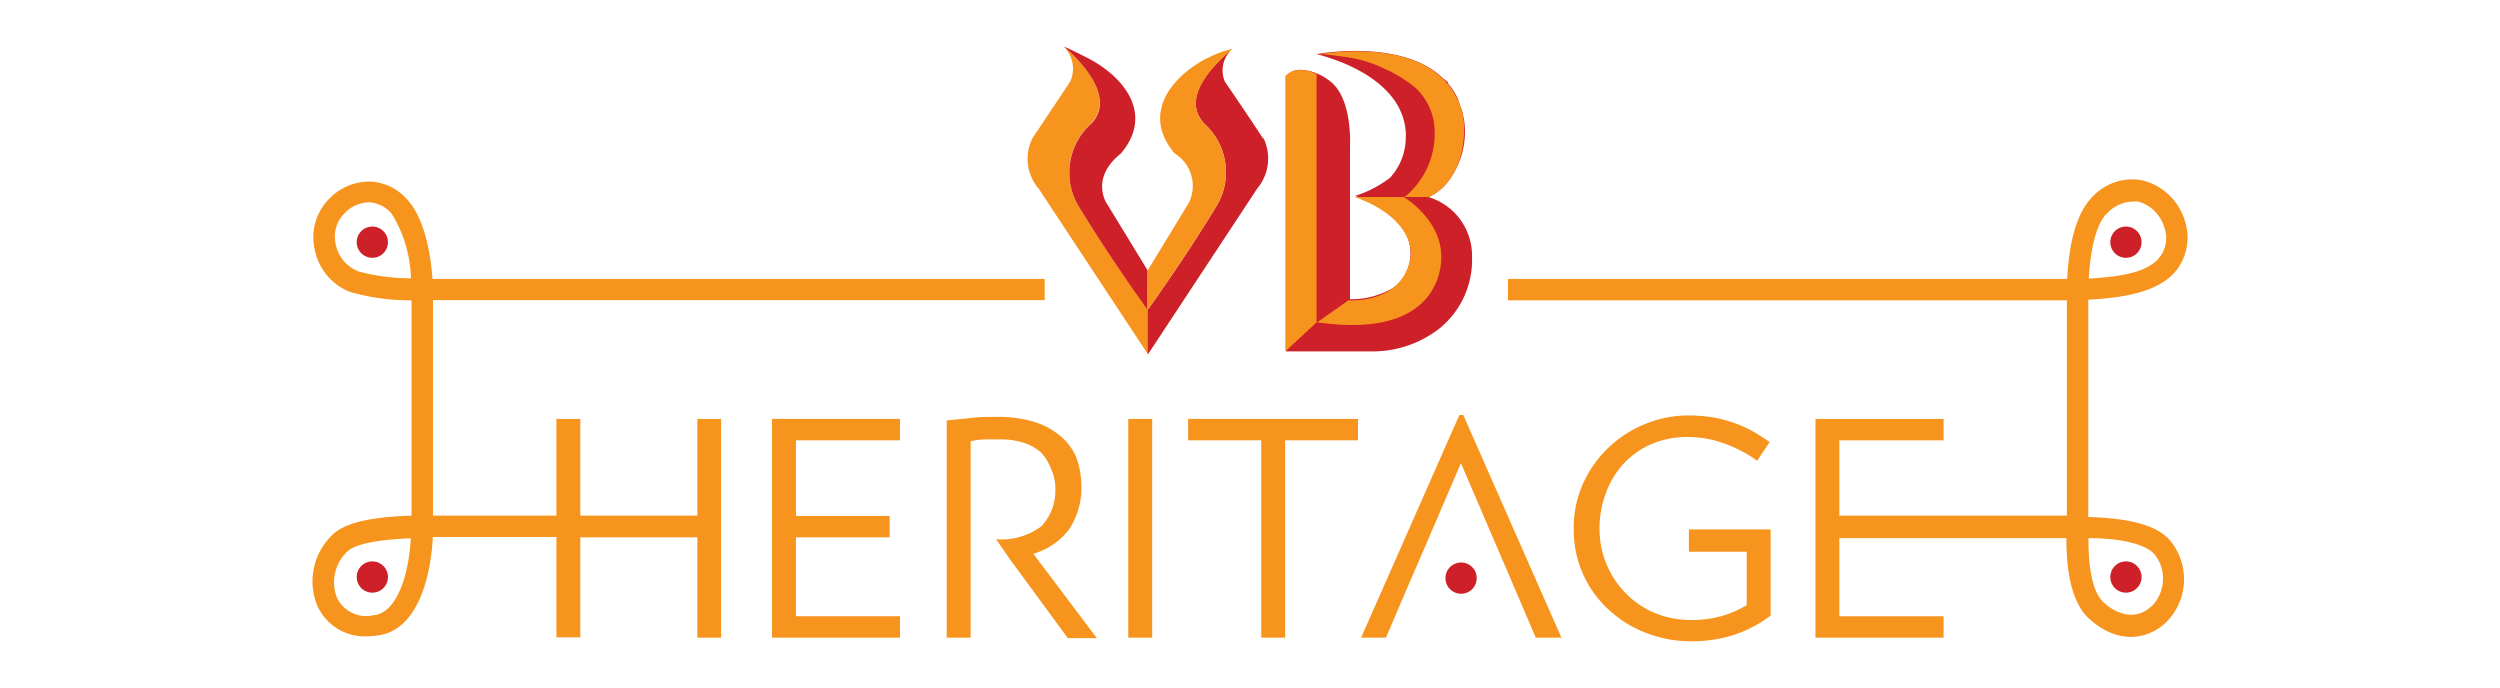
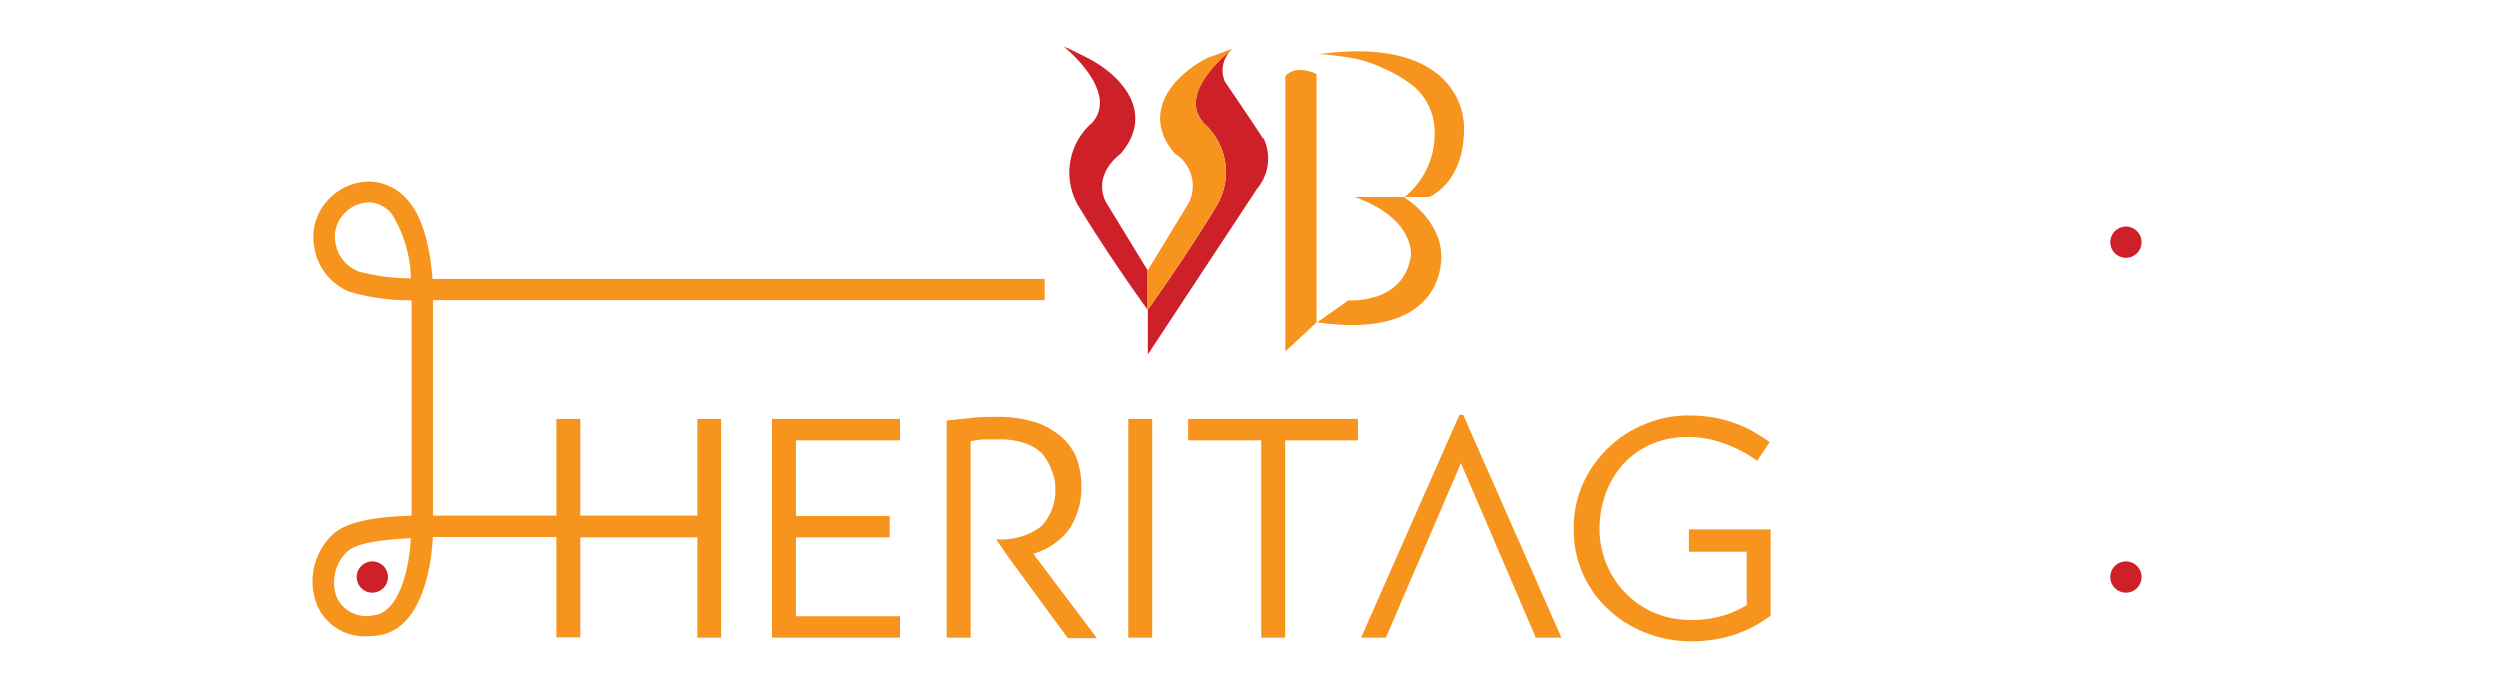
<svg xmlns="http://www.w3.org/2000/svg" id="VB_Signature" viewBox="0 0 160 44">
  <defs>
    <style>.cls-1,.cls-4{fill:#f7941d;}.cls-1,.cls-2{fill-rule:evenodd;}.cls-2,.cls-3{fill:#ce2028;}</style>
  </defs>
  <title>VB_Heritage</title>
-   <path class="cls-1" d="M66.07,8.86a2.93,2.93,0,0,0,.41,3.22l7,10.61V19.82S71,16.46,69,13.15a4.21,4.21,0,0,1,.82-5.24c1.71-1.8-1-4.33-1.75-4.94h0a2,2,0,0,1,.42,2.26s-2,3-2.43,3.64" />
  <path class="cls-2" d="M80.83,8.86c-.41-.66-2.44-3.64-2.44-3.64a1.82,1.82,0,0,1,.5-2.1c-.85.69-3.48,3-1.82,4.79a4.18,4.18,0,0,1,.81,5.24c-2,3.31-4.42,6.67-4.42,6.67v2.87h0l7-10.62a3,3,0,0,0,.41-3.22" />
-   <path class="cls-1" d="M77.27,3.71c-2.34,1.21-4.22,3.61-2.09,6.11a2.44,2.44,0,0,1,.9,3.17l-2.62,4.3h0v2.53s2.41-3.36,4.42-6.67a4.18,4.18,0,0,0-.81-5.24c-1.66-1.74,1-4.1,1.82-4.79l0,0a6.57,6.57,0,0,0-1.66.63" />
+   <path class="cls-1" d="M77.27,3.71c-2.34,1.21-4.22,3.61-2.09,6.11a2.44,2.44,0,0,1,.9,3.17l-2.62,4.3h0v2.53s2.41-3.36,4.42-6.67a4.18,4.18,0,0,0-.81-5.24c-1.66-1.74,1-4.1,1.82-4.79l0,0" />
  <path class="cls-2" d="M69.84,7.91A4.21,4.21,0,0,0,69,13.15c2,3.31,4.44,6.67,4.44,6.67V17.29L70.82,13s-1.06-1.6.91-3.17c2.13-2.5.24-4.9-2.11-6.11,0,0-1.06-.55-1.53-.74.72.61,3.46,3.14,1.75,4.94" />
  <path class="cls-3" d="M89.14,18.47a2.18,2.18,0,0,0,.4-.34,1.86,1.86,0,0,0,.19-.22,3.54,3.54,0,0,1-.59.56" />
-   <path class="cls-3" d="M91.43,12.61a3.72,3.72,0,0,0,1-.7,5.21,5.21,0,0,0,1.3-4V7.89a7.34,7.34,0,0,0-.17-.84h0l-.16-.41c0-.06,0-.12-.07-.19l0-.07a4.19,4.19,0,0,0-.45-.78l-.08-.1,0,0-.14-.17h0l0-.07L92.34,5h0c-1.48-1.43-3.84-1.74-5.59-1.74a16.88,16.88,0,0,0-2.17.15l-.33.05v0c1.29.33,5.49,1.64,5.72,5a1.41,1.41,0,0,1,0,.2,3.87,3.87,0,0,1-1,2.71,7.34,7.34,0,0,1-2.25,1.17,6.55,6.55,0,0,1,3,2,2.8,2.8,0,0,1,0,3.34,1.86,1.86,0,0,1-.19.22,2.18,2.18,0,0,1-.4.34l0,0h0a5.25,5.25,0,0,1-2.73.71V9.47c0-.27.18-3.33-1.42-4.38a3.23,3.23,0,0,0-1.7-.62,1.24,1.24,0,0,0-.85.28l-.12.12V22.49h5.65A7,7,0,0,0,92,21.12a5.63,5.63,0,0,0,2.21-4.67,3.92,3.92,0,0,0-2.79-3.84" />
  <path class="cls-3" d="M89.14,18.47l-.06,0h0l0,0" />
  <path class="cls-4" d="M82.26,22.49l2-1.86V4.74s-1.28-.67-2,.13Z" />
  <path class="cls-4" d="M86.71,12.61h3.13s2.33,1.37,2.4,3.7c0,0,.47,5.53-7.94,4.32l2-1.41s3.56.27,4-2.87c0,0,.29-2.35-3.59-3.74" />
  <path class="cls-4" d="M93.66,7.72s-.18-5.55-9.43-4.23a2.75,2.75,0,0,1,.64,0c.55.06,1.1.13,1.65.22a8.16,8.16,0,0,1,2,.65,8.71,8.71,0,0,1,2,1.2,3.86,3.86,0,0,1,1.3,3h0v0h0A5.2,5.2,0,0,1,90,12.52c-.06.05-.11.09-.14.09h1.59s2.48-.95,2.23-4.89" />
  <path class="cls-4" d="M44.63,33H37.14V26.81H35.61V33h-7.9V19.21H66.86V17.85H28.08l-.4,0c-.09-1.27-.41-3.69-1.55-5a3.37,3.37,0,0,0-2.41-1.23,3.59,3.59,0,0,0-2.63,1.08,3.49,3.49,0,0,0-.94,3.3,3.66,3.66,0,0,0,2.24,2.68,14,14,0,0,0,3.95.54V33c-2.06.07-3.92.31-4.9,1.08a4.11,4.11,0,0,0-1.15,4.64,3.3,3.3,0,0,0,3.22,2,4.89,4.89,0,0,0,.66-.05c2.7-.34,3.43-4.11,3.53-6.3h7.91v6.42h1.53V34.39h7.49v6.42h1.52v-14H44.63ZM22.86,17.33a2.3,2.3,0,0,1-1.37-1.69,2.11,2.11,0,0,1,.57-2,2.2,2.2,0,0,1,1.53-.69h.07a2,2,0,0,1,1.42.75,8.21,8.21,0,0,1,1.22,4.11,12.9,12.9,0,0,1-3.44-.46m1.14,22a2.07,2.07,0,0,1-2.44-1.11,2.71,2.71,0,0,1,.73-3c.71-.56,2.56-.73,4-.79-.1,2.11-.81,4.73-2.33,4.92" />
  <polygon class="cls-4" points="49.41 40.81 57.6 40.81 57.6 39.44 50.94 39.44 50.94 34.39 56.94 34.39 56.94 33.02 50.94 33.02 50.94 28.18 57.6 28.18 57.6 26.81 49.41 26.81 49.41 40.81" />
  <path class="cls-4" d="M68.42,33.88a4.8,4.8,0,0,0,.79-2.74,5.43,5.43,0,0,0-.34-1.9,3.6,3.6,0,0,0-1-1.33A4.78,4.78,0,0,0,66.19,27a8,8,0,0,0-2.37-.32c-.59,0-1.14,0-1.66.07l-1.57.16V40.81h1.53V28.24a5.17,5.17,0,0,1,.91-.12l1,0a4.71,4.71,0,0,1,1.52.23,3.11,3.11,0,0,1,1.09.62,3.31,3.31,0,0,1,.67,1.15,2.73,2.73,0,0,1,.23,1.14,3.33,3.33,0,0,1-.89,2.42,4.24,4.24,0,0,1-2.9.83l.87,1.26,3.72,5.07h1.86l-4.07-5.4a4.42,4.42,0,0,0,2.27-1.53" />
  <rect class="cls-4" x="72.21" y="26.81" width="1.53" height="14" />
  <polygon class="cls-4" points="76.04 28.18 80.72 28.18 80.72 40.81 82.25 40.81 82.25 28.18 86.91 28.18 86.91 26.81 76.04 26.81 76.04 28.18" />
  <polygon class="cls-4" points="93.4 26.56 87.11 40.81 88.7 40.81 90.36 36.93 90.92 35.65 93.5 29.64 96.08 35.65 96.63 36.93 98.29 40.81 99.93 40.81 93.65 26.56 93.4 26.56" />
  <path class="cls-4" d="M108.09,35.31h3.7v3.42a6.66,6.66,0,0,1-1.69.72,6.92,6.92,0,0,1-1.88.23,6,6,0,0,1-2.29-.44A5.55,5.55,0,0,1,104.08,38a5.74,5.74,0,0,1-1.25-1.86,5.88,5.88,0,0,1-.46-2.31,6.42,6.42,0,0,1,.39-2.23,5.67,5.67,0,0,1,1.1-1.87,5.34,5.34,0,0,1,1.79-1.29,5.78,5.78,0,0,1,2.4-.47,6.6,6.6,0,0,1,2.29.41,8.41,8.41,0,0,1,2.12,1.11l.8-1.2c-.37-.26-.74-.49-1.11-.7a7.44,7.44,0,0,0-1.19-.53,8.3,8.3,0,0,0-1.35-.35,9.67,9.67,0,0,0-1.58-.12,7.13,7.13,0,0,0-2.67.52,7.38,7.38,0,0,0-4,3.74,6.89,6.89,0,0,0-.64,3A6.88,6.88,0,0,0,103,39.06a7.39,7.39,0,0,0,2.39,1.46,7.73,7.73,0,0,0,2.81.52,8.78,8.78,0,0,0,2.81-.42,8.26,8.26,0,0,0,2.31-1.22V33.88h-5.23Z" />
-   <path class="cls-4" d="M133.65,33V19.18c2.1-.12,4.27-.42,5.47-1.68a3.42,3.42,0,0,0,.72-3.34,3.8,3.8,0,0,0-2.69-2.61,3.47,3.47,0,0,0-3.36,1.19c-1.2,1.33-1.42,3.83-1.49,5.11H96.51v1.37h35.77V33H117.72V28.18h6.67V26.81h-8.2v14h8.2V39.44h-6.67v-5h14.53c0,1.36.11,4,1.5,5.2,1.94,1.72,3.83,1.19,4.87.2a3.89,3.89,0,0,0,.33-5.17c-1-1.27-3.35-1.52-5.3-1.58m1.16-19.38a2.29,2.29,0,0,1,1.69-.81,2.21,2.21,0,0,1,.35,0,2.42,2.42,0,0,1,1.67,1.67,2,2,0,0,1-.39,2c-.92,1-2.89,1.16-4.45,1.26.08-1.27.3-3.23,1.13-4.15m2.85,25.14c-.77.75-1.93.71-3-.24-.91-.81-1-2.87-1-4.14,1.6,0,3.57.25,4.26,1.07a2.52,2.52,0,0,1-.23,3.31" />
  <path class="cls-3" d="M137.06,36.93a1,1,0,1,0-1,1,1,1,0,0,0,1-1" />
  <path class="cls-3" d="M137.06,15.5a1,1,0,1,0-1,1,1,1,0,0,0,1-1" />
  <path class="cls-3" d="M24.83,36.93a1,1,0,1,0-1,1,1,1,0,0,0,1-1" />
-   <path class="cls-3" d="M24.83,15.5a1,1,0,1,0-1,1,1,1,0,0,0,1-1" />
-   <path class="cls-3" d="M94.51,37a1,1,0,1,0-1,1,1,1,0,0,0,1-1" />
</svg>